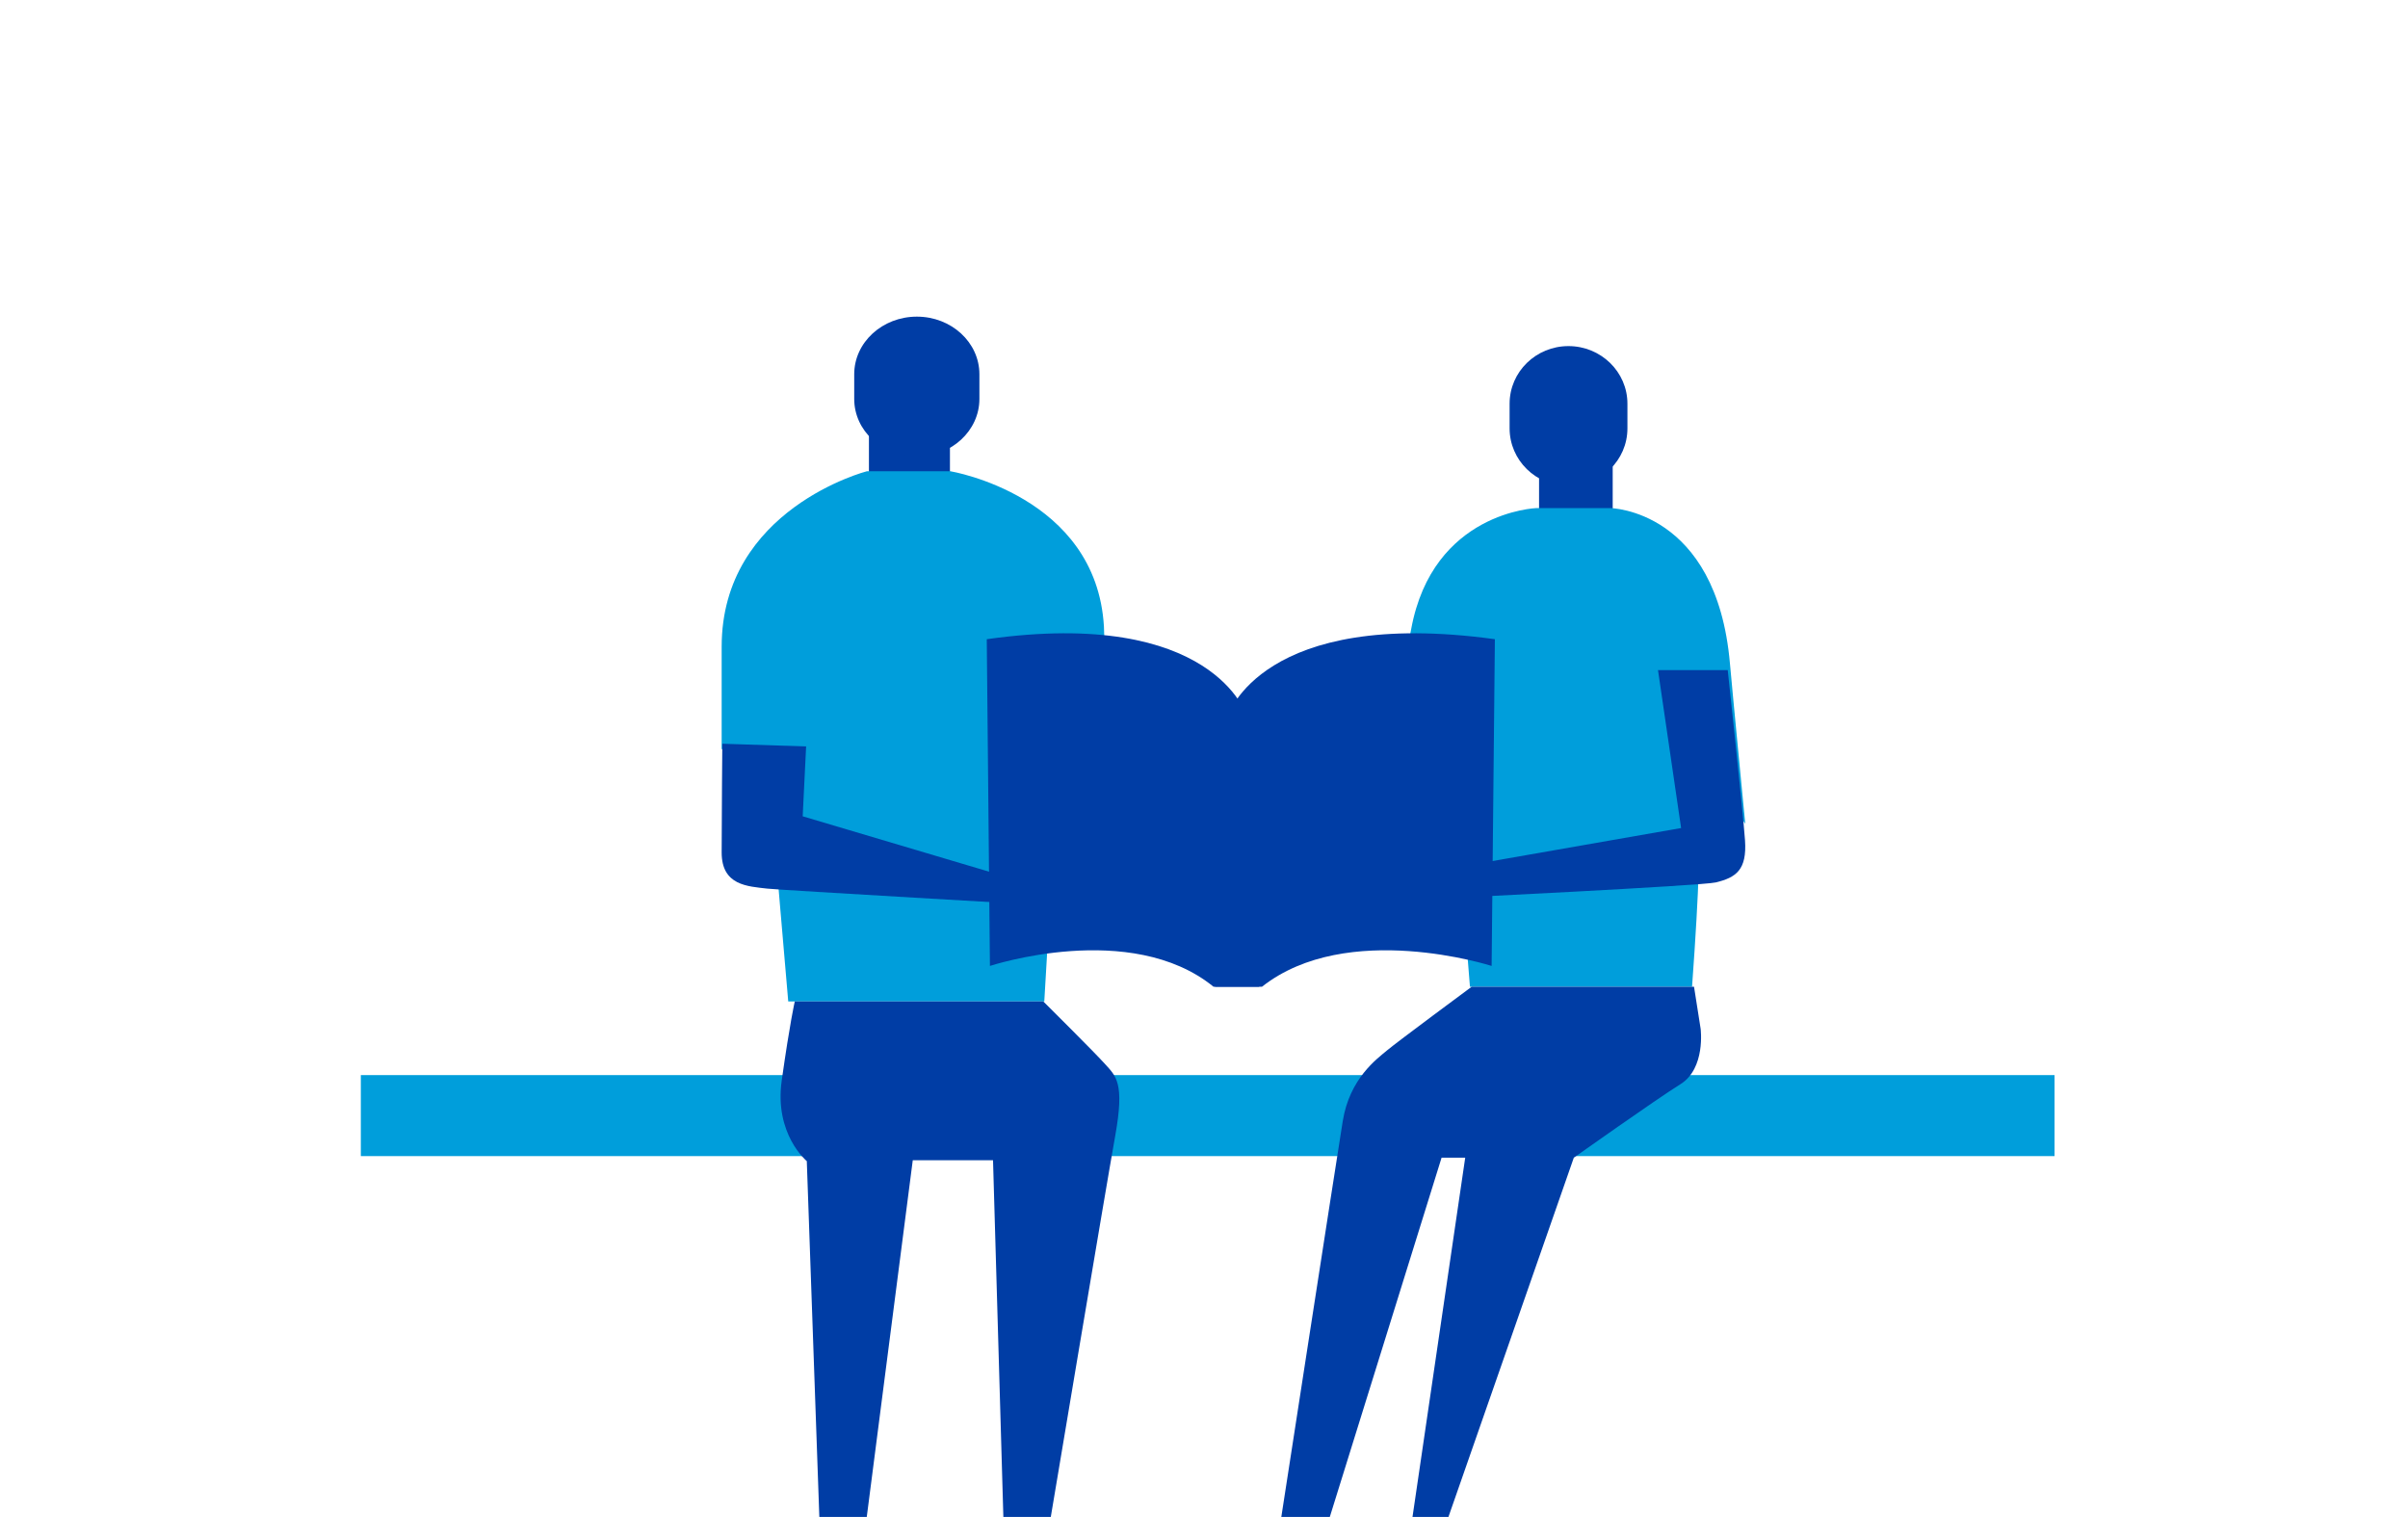
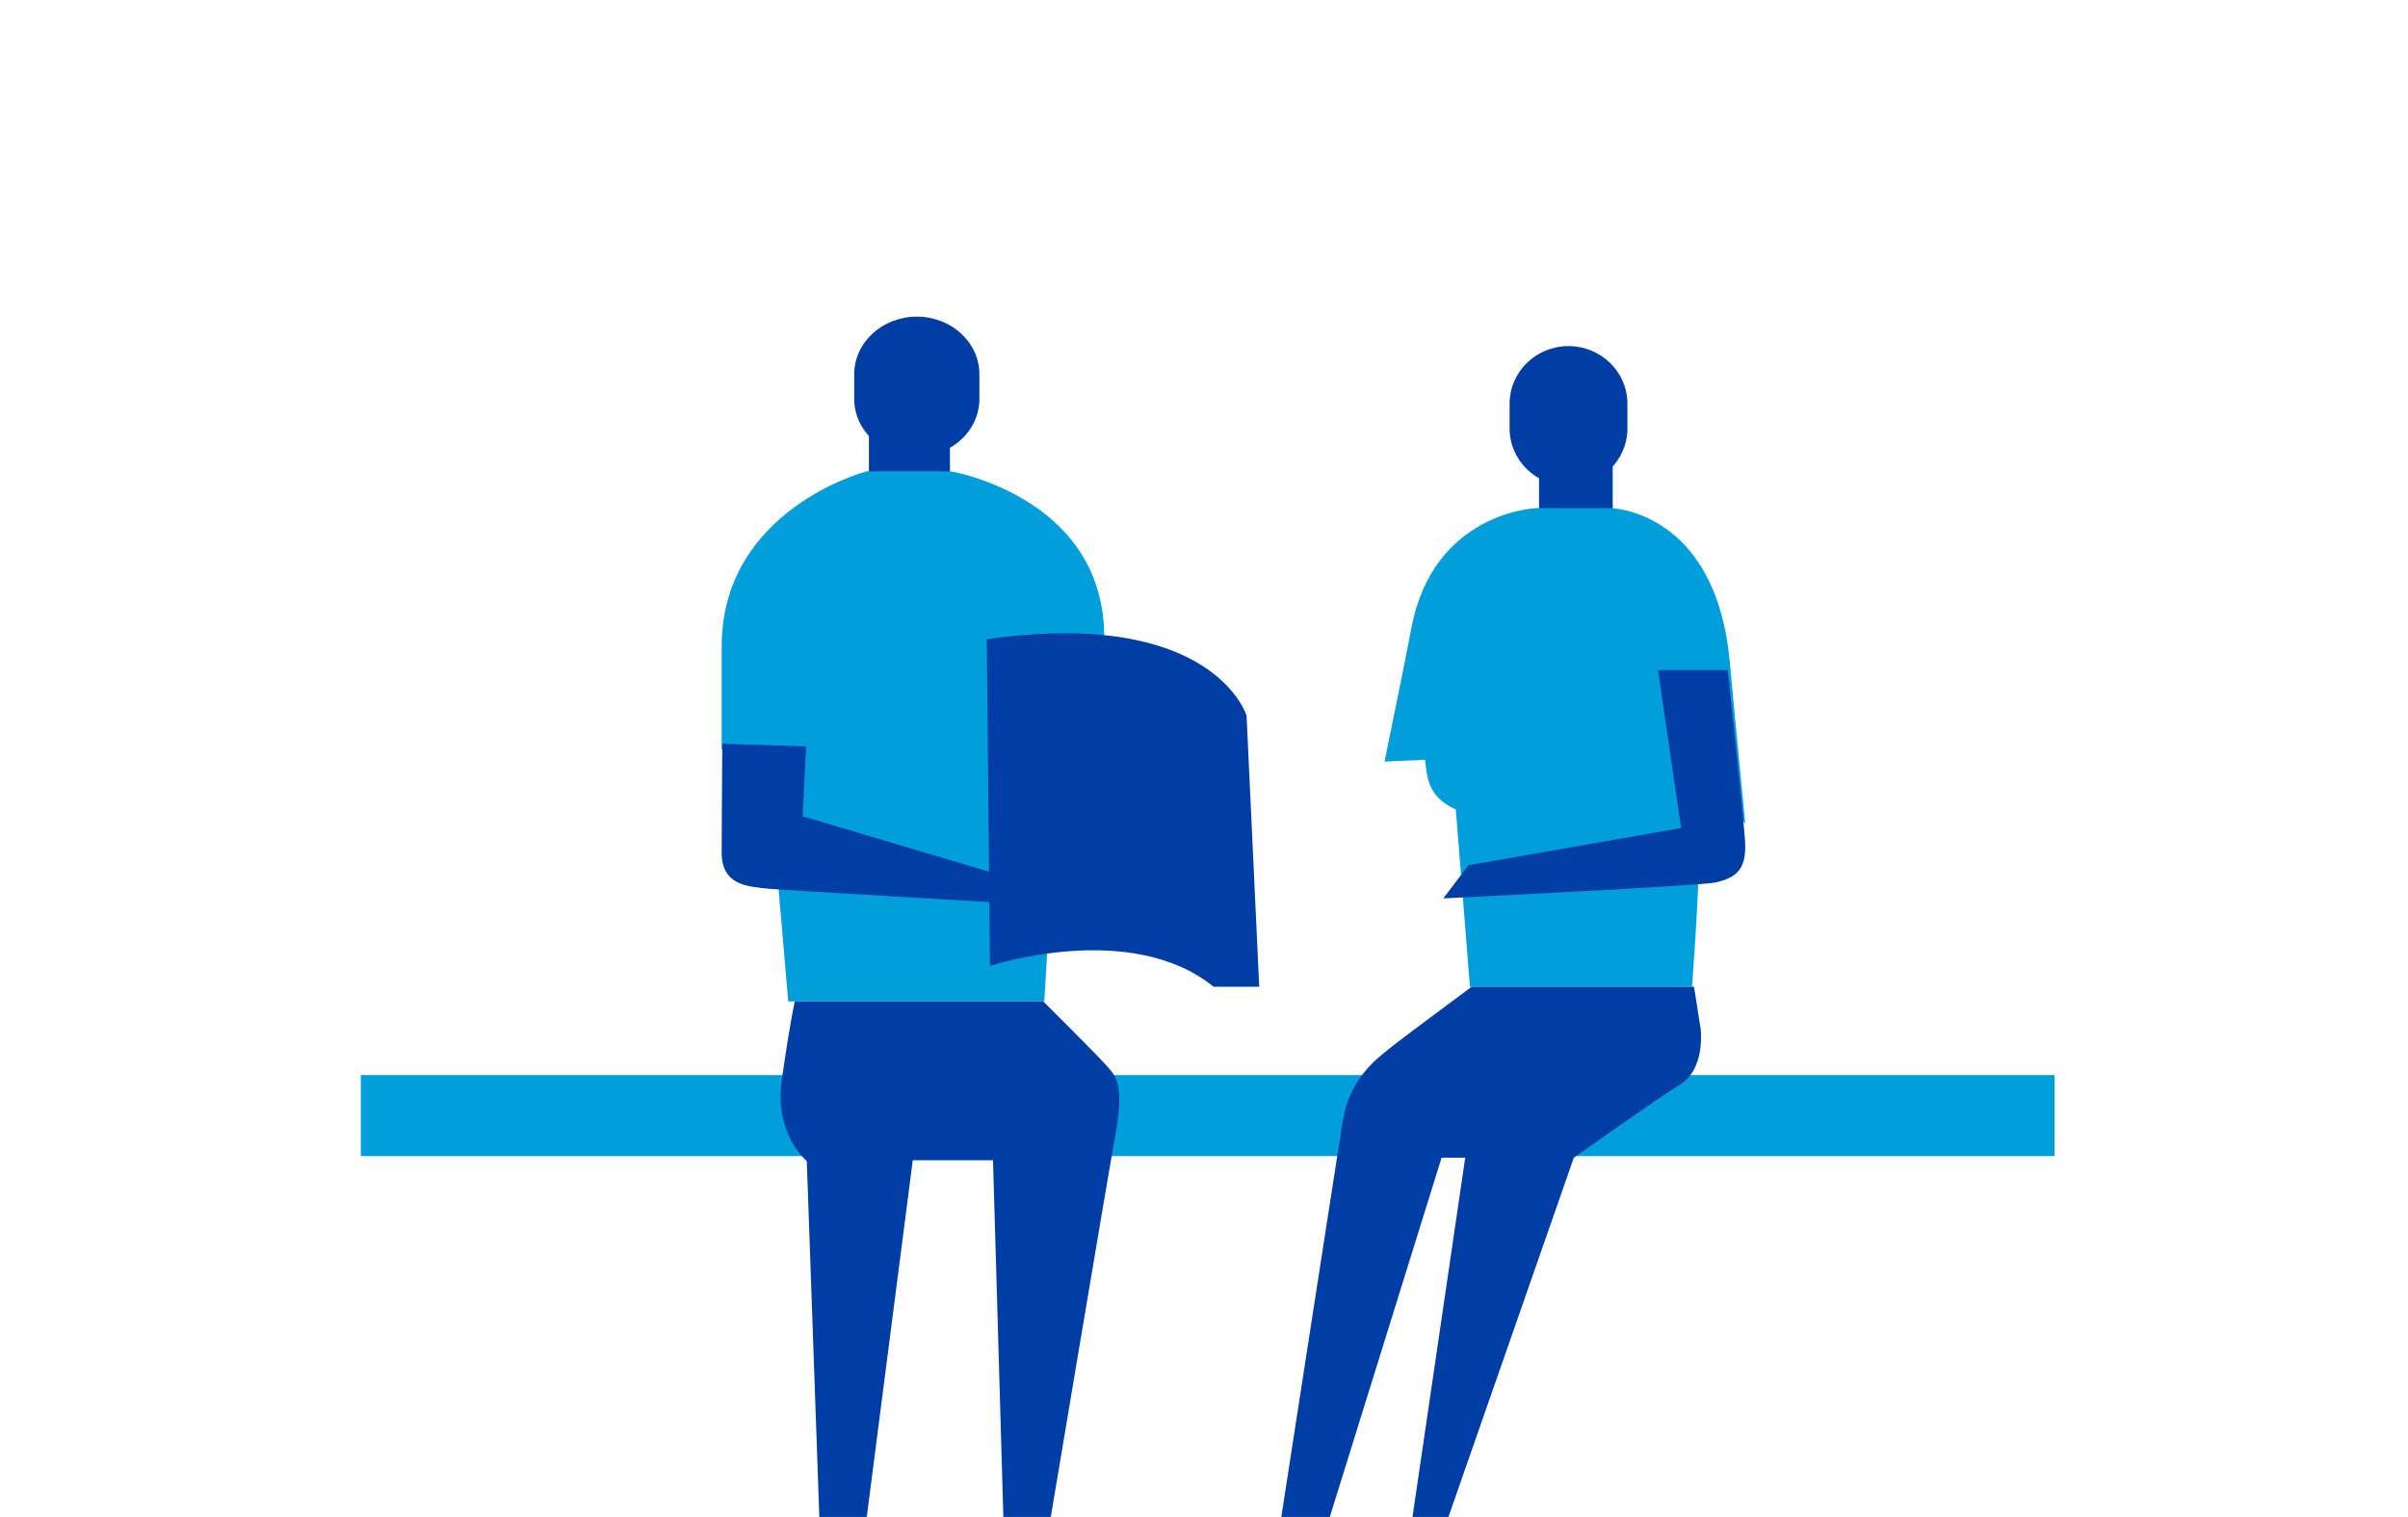
<svg xmlns="http://www.w3.org/2000/svg" width="327" height="206" viewBox="0 0 327 206" fill="none">
  <path d="M279 146H49V157H279V146Z" fill="#009EDB" />
  <path d="M129 58.78V71.638L118 72V55L129 58.78Z" fill="#003DA5" />
  <path d="M124.51 62C129.209 62 133 58.489 133 54.175V50.825C133 46.493 129.19 43 124.51 43C119.829 43 116 46.493 116 50.825V54.175C116 58.507 119.81 62 124.51 62Z" fill="#003DA5" />
  <path d="M149.912 102.394C149.912 102.394 150.11 88.471 149.912 85.096C148.881 67.284 129.082 64 129.082 64H117.709C117.709 64 98 69.1 98 87.829V101.734L104.184 102.082C104.961 111.988 107.041 136 107.041 136H141.811L143.402 108.961C143.601 107.292 143.872 104.907 144.162 102.119L149.857 102.376L149.912 102.394Z" fill="#009EDB" />
  <path d="M109.469 101.367L109.004 110.855L139.999 120.064L143 123C143 123 105.914 120.868 104.199 120.676C101.519 120.361 98 120.257 98 115.766C98 111.275 98.089 101 98.089 101L109.487 101.367H109.469Z" fill="#003DA5" />
  <path d="M107.929 136C107.929 136 107.28 138.762 106.157 146.725C105.121 154.03 109.561 157.682 109.561 157.682L111.263 206H117.704L123.952 157.558H134.85L136.254 206H142.695C142.695 206 150.154 161.442 151.435 154.297C152.751 147.01 151.558 146.155 150.013 144.445C148.469 142.735 141.677 136 141.677 136H107.929Z" fill="#003DA5" />
  <path d="M209 64.553V76.635L219 77V61L209 64.553Z" fill="#003DA5" />
  <path d="M212.991 66C208.568 66 205 62.489 205 58.175V54.825C205 50.493 208.586 47 212.991 47C217.396 47 221 50.493 221 54.825V58.175C221 62.507 217.414 66 212.991 66Z" fill="#003DA5" />
  <path d="M188.018 103.41C188.018 103.41 191.047 88.676 191.638 85.417C194.578 69.489 208.629 69 208.629 69H218.683C218.683 69 233.093 69.199 234.921 90.106C235.208 93.418 237 111.863 237 111.863L230.62 103.12C229.831 113.184 231.856 105.31 229.777 134H199.614L197.696 109.926C194.076 108.279 193.807 105.926 193.52 103.174L188 103.428L188.018 103.41Z" fill="#009EDB" />
  <path d="M225.151 91L228.29 112.448L199.404 117.504L196 122C196 122 231.2 120.286 233.016 119.831C235.732 119.166 237.249 118.151 236.967 114.11C236.684 110.051 234.621 91 234.621 91H225.186H225.151Z" fill="#003DA5" />
  <path d="M230.044 134L230.941 139.705C230.941 139.705 231.641 145.088 228.214 147.223C224.77 149.376 213.719 157.217 213.719 157.217L196.694 206H191.814L198.972 157.217H195.761L180.584 206H174C174 206 181.248 159.082 182.342 152.247C183.275 146.452 186.988 143.796 188.352 142.648C189.715 141.5 199.851 134 199.851 134H230.044Z" fill="#003DA5" />
  <path d="M134 86.804L134.43 131.174C134.43 131.174 153.549 124.862 164.794 134H171L169.278 97.171C169.278 97.171 164.812 82.455 134 86.804Z" fill="#003DA5" />
-   <path d="M203 86.804L202.558 131.174C202.558 131.174 182.941 124.862 171.373 134H165L166.768 97.171C166.768 97.171 171.355 82.455 203 86.804Z" fill="#003DA5" />
</svg>